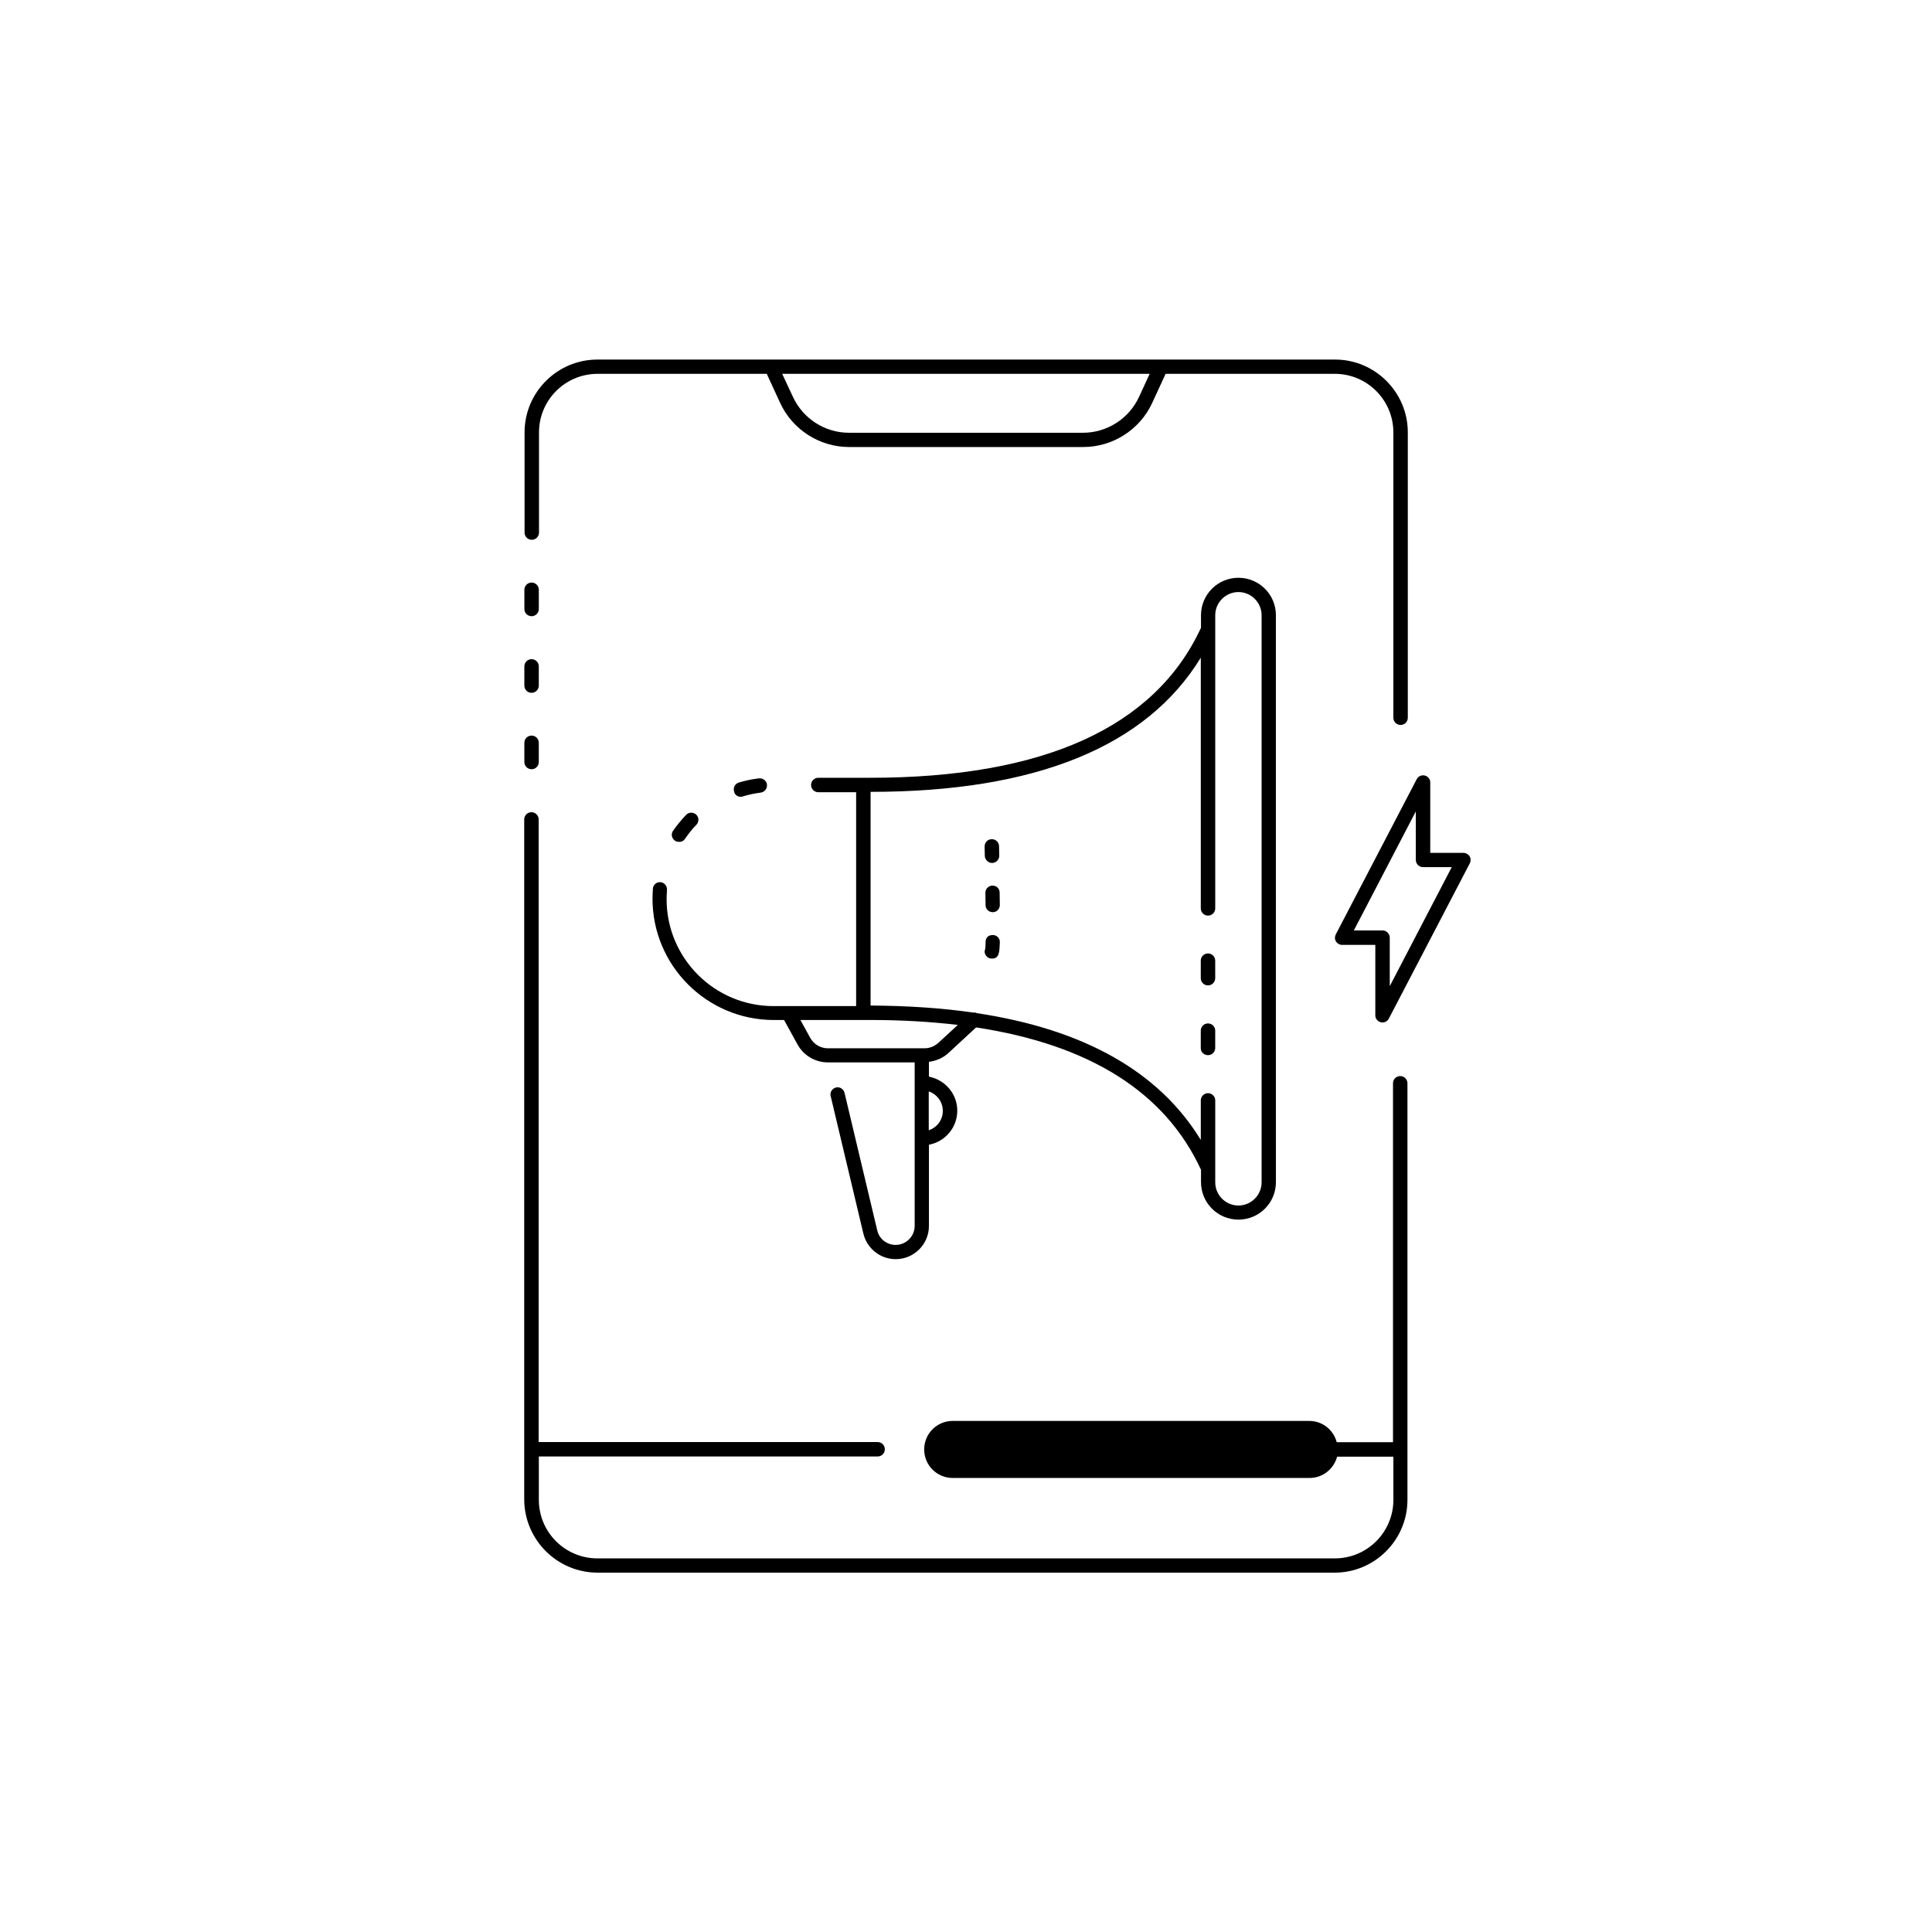
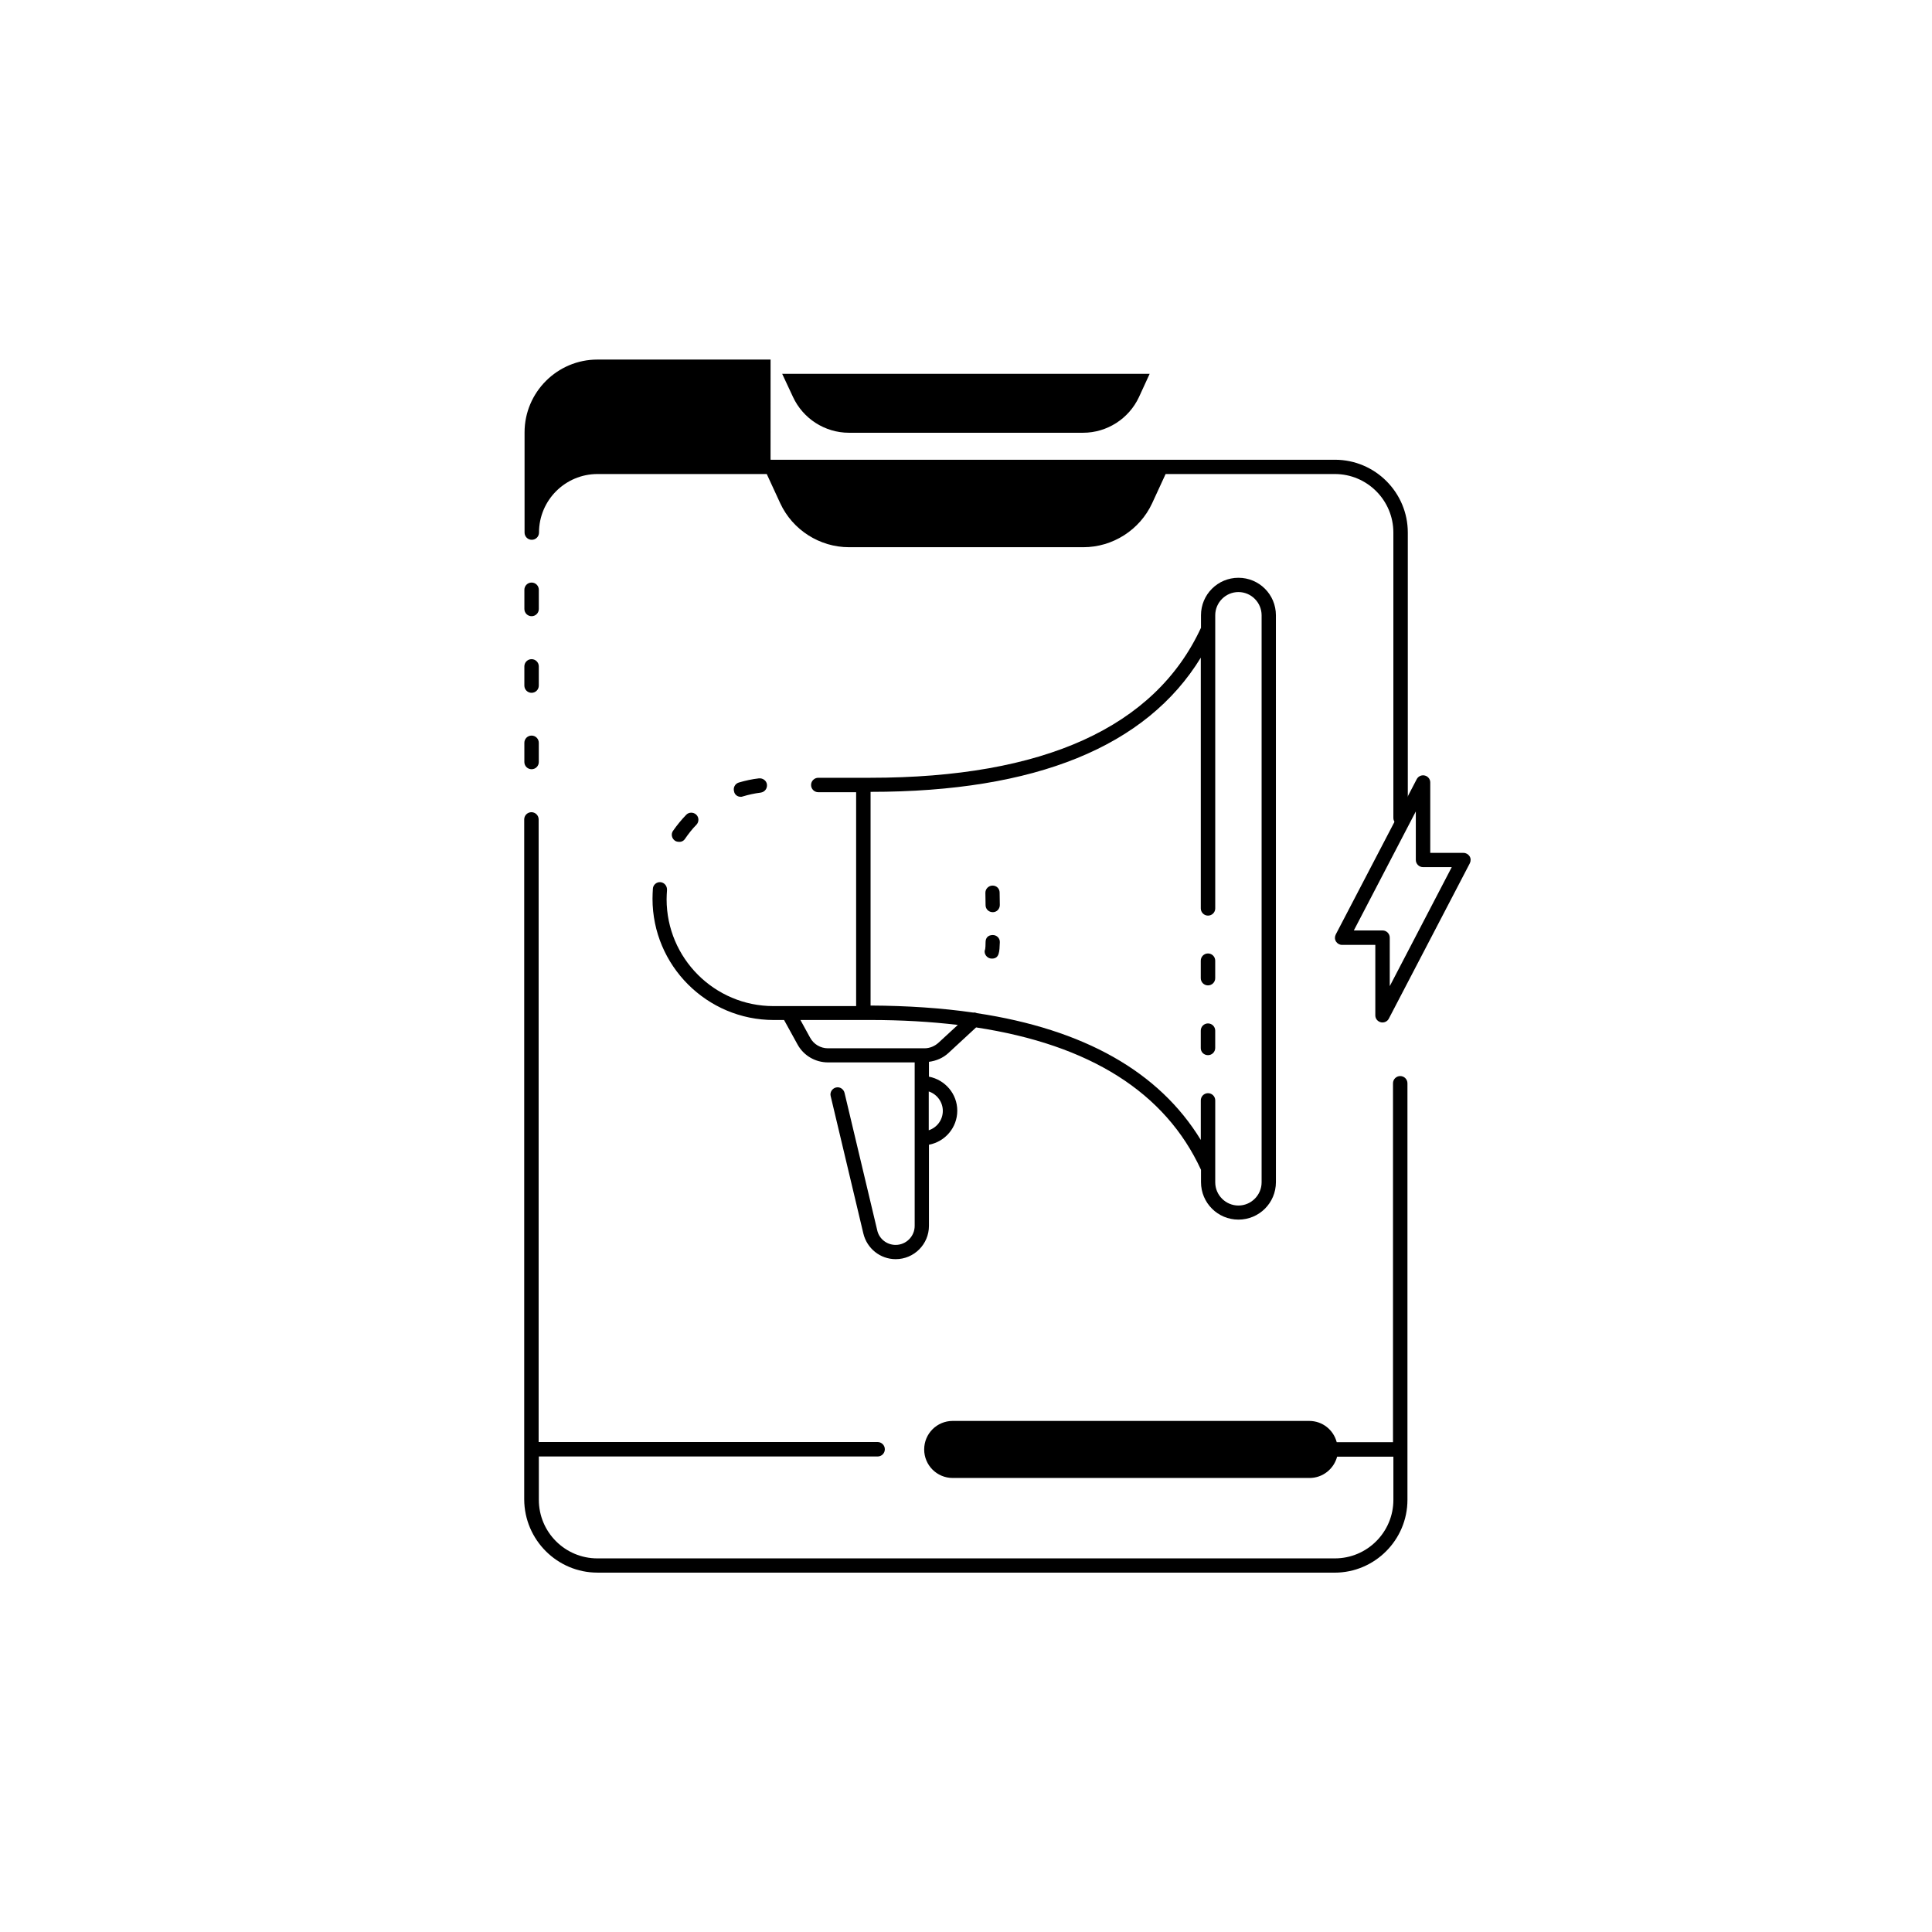
<svg xmlns="http://www.w3.org/2000/svg" fill="#000000" width="800px" height="800px" version="1.1" viewBox="144 144 512 512">
  <g>
    <path d="m282.96 345.94c0 1.059 0.855 1.914 1.914 1.914s1.914-0.855 1.914-1.914v-5.09c0-1.059-0.855-1.914-1.914-1.914s-1.914 0.855-1.914 1.914z" />
    <path d="m284.88 307.3c1.059 0 1.914-0.855 1.914-1.914v-5.09c0-1.059-0.855-1.914-1.914-1.914s-1.914 0.855-1.914 1.914v5.09c0 1.059 0.855 1.914 1.914 1.914z" />
    <path d="m282.96 325.69c0 1.059 0.855 1.914 1.914 1.914s1.914-0.855 1.914-1.914v-5.09c0-1.059-0.855-1.914-1.914-1.914s-1.914 0.855-1.914 1.914z" />
    <path d="m302.31 560.77h195.38c10.629 0 19.297-8.664 19.297-19.297v-110.39c0-1.059-0.855-1.914-1.914-1.914-1.059 0-1.914 0.855-1.914 1.914v95.121h-14.914c-0.855-3.273-3.777-5.644-7.305-5.644h-94.465c-4.18 0-7.559 3.375-7.559 7.559 0 4.18 3.375 7.559 7.559 7.559h94.566c3.527 0 6.449-2.418 7.305-5.644h14.914v11.438c0 8.566-6.953 15.516-15.516 15.516h-195.43c-8.566 0-15.516-6.953-15.516-15.516v-11.488h89.777c1.059 0 1.914-0.855 1.914-1.914s-0.855-1.914-1.914-1.914h-89.828v-165c0-1.059-0.855-1.914-1.914-1.914s-1.914 0.855-1.914 1.914v180.21c0.051 10.727 8.766 19.395 19.395 19.395z" />
-     <path d="m348.21 239.29h-45.898c-10.629 0-19.297 8.664-19.297 19.297v26.551c0 1.059 0.855 1.914 1.914 1.914 1.059 0 1.914-0.855 1.914-1.914v-26.551c0-8.566 6.953-15.516 15.516-15.516h44.84l3.578 7.758c3.273 7.055 10.43 11.637 18.238 11.637h62.07c7.809 0 14.965-4.586 18.238-11.637l3.578-7.758h44.84c8.566 0 15.516 6.953 15.516 15.516v75.621c0 1.059 0.855 1.914 1.914 1.914 1.059 0 1.914-0.855 1.914-1.914v-75.625c0-10.629-8.664-19.297-19.297-19.297h-45.898-0.102l-103.43 0.004c-0.051 0-0.102-0.051-0.152 0zm97.637 9.922c-2.672 5.742-8.465 9.473-14.812 9.473h-62.066c-6.348 0-12.141-3.727-14.812-9.473l-2.871-6.144h97.387z" />
+     <path d="m348.21 239.29h-45.898c-10.629 0-19.297 8.664-19.297 19.297v26.551c0 1.059 0.855 1.914 1.914 1.914 1.059 0 1.914-0.855 1.914-1.914c0-8.566 6.953-15.516 15.516-15.516h44.84l3.578 7.758c3.273 7.055 10.43 11.637 18.238 11.637h62.07c7.809 0 14.965-4.586 18.238-11.637l3.578-7.758h44.84c8.566 0 15.516 6.953 15.516 15.516v75.621c0 1.059 0.855 1.914 1.914 1.914 1.059 0 1.914-0.855 1.914-1.914v-75.625c0-10.629-8.664-19.297-19.297-19.297h-45.898-0.102l-103.43 0.004c-0.051 0-0.102-0.051-0.152 0zm97.637 9.922c-2.672 5.742-8.465 9.473-14.812 9.473h-62.066c-6.348 0-12.141-3.727-14.812-9.473l-2.871-6.144h97.387z" />
    <path d="m319.04 377.78c-1.008-0.102-1.965 0.707-2.016 1.715-0.051 0.855-0.102 1.762-0.102 2.672 0 17.734 14.41 32.145 32.145 32.145h2.719l3.578 6.5c1.613 2.922 4.684 4.734 8.062 4.734h22.973v43.328c0 2.769-2.266 5.039-5.039 5.039-2.367 0-4.383-1.613-4.887-3.879l-8.664-36.426c-0.25-1.008-1.258-1.664-2.266-1.41-1.008 0.25-1.664 1.258-1.41 2.266l8.664 36.426c0.957 3.981 4.484 6.801 8.566 6.801 4.887 0 8.816-3.981 8.816-8.816v-21.512c4.281-0.805 7.508-4.535 7.508-9.02 0-4.434-3.176-8.16-7.508-9.02v-3.93c1.914-0.25 3.727-1.008 5.141-2.316l7.356-6.801c30.129 4.586 50.129 17.18 59.602 37.734v3.273c0 5.492 4.434 9.926 9.926 9.926 5.492 0 9.926-4.434 9.926-9.926l-0.004-150.24c0-5.492-4.434-9.926-9.926-9.926-5.492 0-9.926 4.434-9.926 9.926v3.324c-12.191 26.348-41.664 39.75-87.664 39.75h-0.504-13.25c-1.059 0-1.914 0.855-1.914 1.914s0.855 1.914 1.914 1.914h10.027v56.68h-21.914c-15.617 0-28.312-12.695-28.312-28.312 0-0.805 0.051-1.562 0.102-2.367 0.098-1.16-0.711-2.066-1.719-2.168zm74.816 60.609c0 2.418-1.562 4.434-3.727 5.141v-10.281c2.164 0.707 3.727 2.769 3.727 5.141zm-1.16-18.039c-1.008 0.906-2.316 1.461-3.68 1.461h-25.594c-1.965 0-3.777-1.059-4.734-2.82l-2.57-4.684h17.984 0.504c8.312 0 16.02 0.453 23.227 1.309zm69.527-102.07v66.453c0 1.059 0.855 1.914 1.914 1.914 1.059 0 1.914-0.855 1.914-1.914v-77.688c0-3.375 2.769-6.144 6.144-6.144s6.144 2.769 6.144 6.144v150.29c0 3.375-2.769 6.144-6.144 6.144s-6.144-2.769-6.144-6.144v-21.715c0-1.059-0.855-1.914-1.914-1.914-1.059 0-1.914 0.855-1.914 1.914v10.48c-11.035-18.086-30.934-29.32-59.348-33.605-0.352-0.152-0.605-0.203-0.957-0.152-8.363-1.211-17.434-1.812-27.207-1.863v-56.629c43.73 0 73.102-11.988 87.512-35.566z" />
    <path d="m340.3 355.16c0.203 0 0.352 0 0.555-0.102 1.512-0.453 3.125-0.805 4.734-1.008 1.059-0.152 1.762-1.059 1.664-2.117-0.102-1.059-1.109-1.762-2.117-1.664-1.812 0.203-3.629 0.605-5.34 1.109-1.008 0.301-1.562 1.359-1.258 2.367 0.148 0.859 0.906 1.414 1.762 1.414z" />
    <path d="m325.54 366.29c0.906-1.309 1.914-2.621 3.023-3.727 0.707-0.754 0.707-1.965-0.051-2.672-0.754-0.707-1.965-0.707-2.672 0.051-1.258 1.309-2.418 2.719-3.477 4.231-0.605 0.855-0.352 2.016 0.504 2.621 0.301 0.203 0.707 0.301 1.059 0.301 0.656 0.051 1.262-0.25 1.613-0.805z" />
    <path d="m464.13 405.14c1.059 0 1.914-0.855 1.914-1.914v-4.637c0-1.059-0.855-1.914-1.914-1.914-1.059 0-1.914 0.855-1.914 1.914v4.637c0 1.059 0.855 1.914 1.914 1.914z" />
    <path d="m464.13 423.63c1.059 0 1.914-0.855 1.914-1.914v-4.586c0-1.059-0.855-1.914-1.914-1.914-1.059 0-1.914 0.855-1.914 1.914v4.637c0 1.055 0.855 1.863 1.914 1.863z" />
    <path d="m533.46 370.93c-0.352-0.555-0.957-0.906-1.613-0.906h-8.816v-18.691c0-0.855-0.605-1.613-1.461-1.812-0.855-0.203-1.715 0.203-2.117 0.957l-21.461 41.16c-0.301 0.605-0.301 1.258 0.051 1.863 0.352 0.555 0.957 0.906 1.613 0.906h8.816v18.691c0 0.855 0.605 1.613 1.461 1.812 0.152 0.051 0.301 0.051 0.453 0.051 0.707 0 1.359-0.402 1.664-1.008l21.461-41.16c0.301-0.605 0.301-1.309-0.051-1.863zm-21.16 34.41v-12.848c0-1.059-0.855-1.914-1.914-1.914h-7.606l16.426-31.539v12.848c0 1.059 0.855 1.914 1.914 1.914h7.609z" />
-     <path d="m406.9 372.69s0.047 0 0 0c1.059 0 1.914-0.855 1.914-1.914l-0.051-2.519c0-1.008-0.855-1.863-1.914-1.863h-0.051c-1.059 0-1.863 0.906-1.863 1.914l0.051 2.519c0.047 1.008 0.906 1.863 1.914 1.863z" />
    <path d="m407.05 378.69c-1.059 0-1.914 0.855-1.914 1.914l0.051 3.273c0 1.059 0.855 1.863 1.914 1.863 1.059 0 1.863-0.855 1.863-1.914l-0.051-3.273c0-1.059-0.805-1.863-1.863-1.863z" />
    <path d="m406.85 398.04c2.016 0 2.016-1.812 2.117-4.332 0.051-1.059-0.805-1.914-1.863-1.914-1.309 0-1.914 0.805-1.914 1.863 0 0.855-0.051 1.512-0.102 1.863-0.102 0.203-0.152 0.453-0.152 0.707 0.047 0.953 0.855 1.812 1.914 1.812z" />
  </g>
</svg>